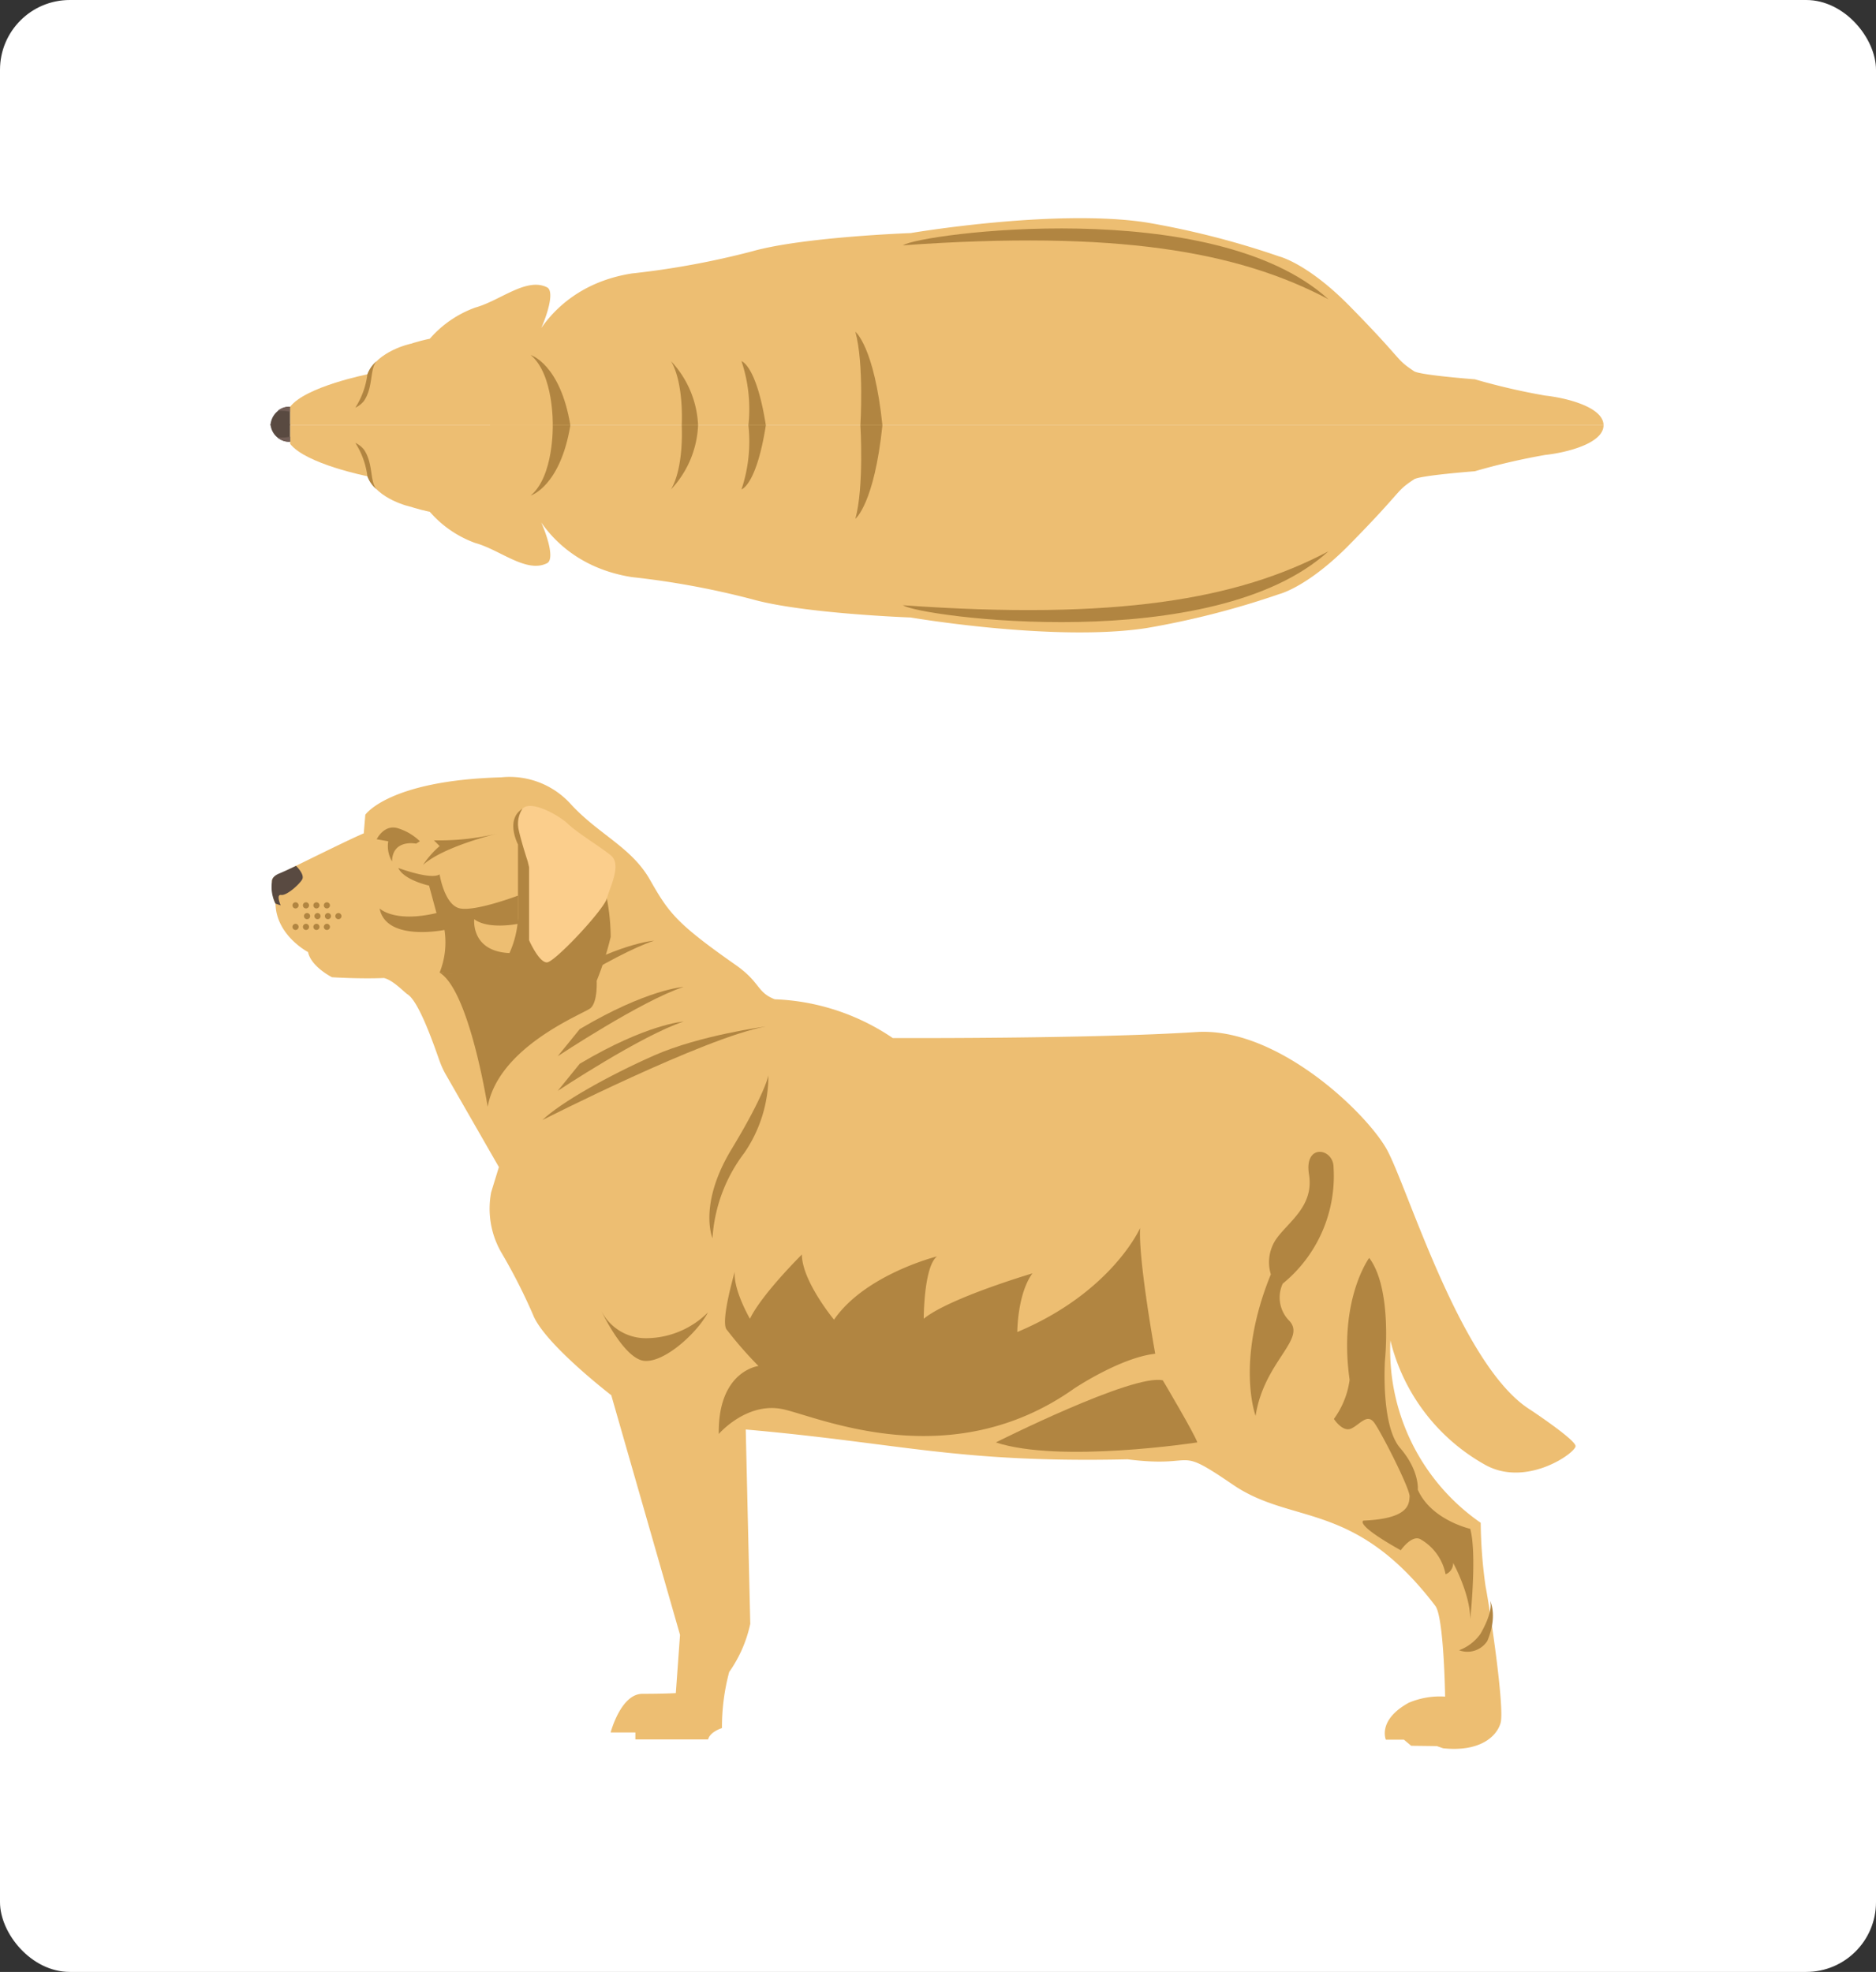
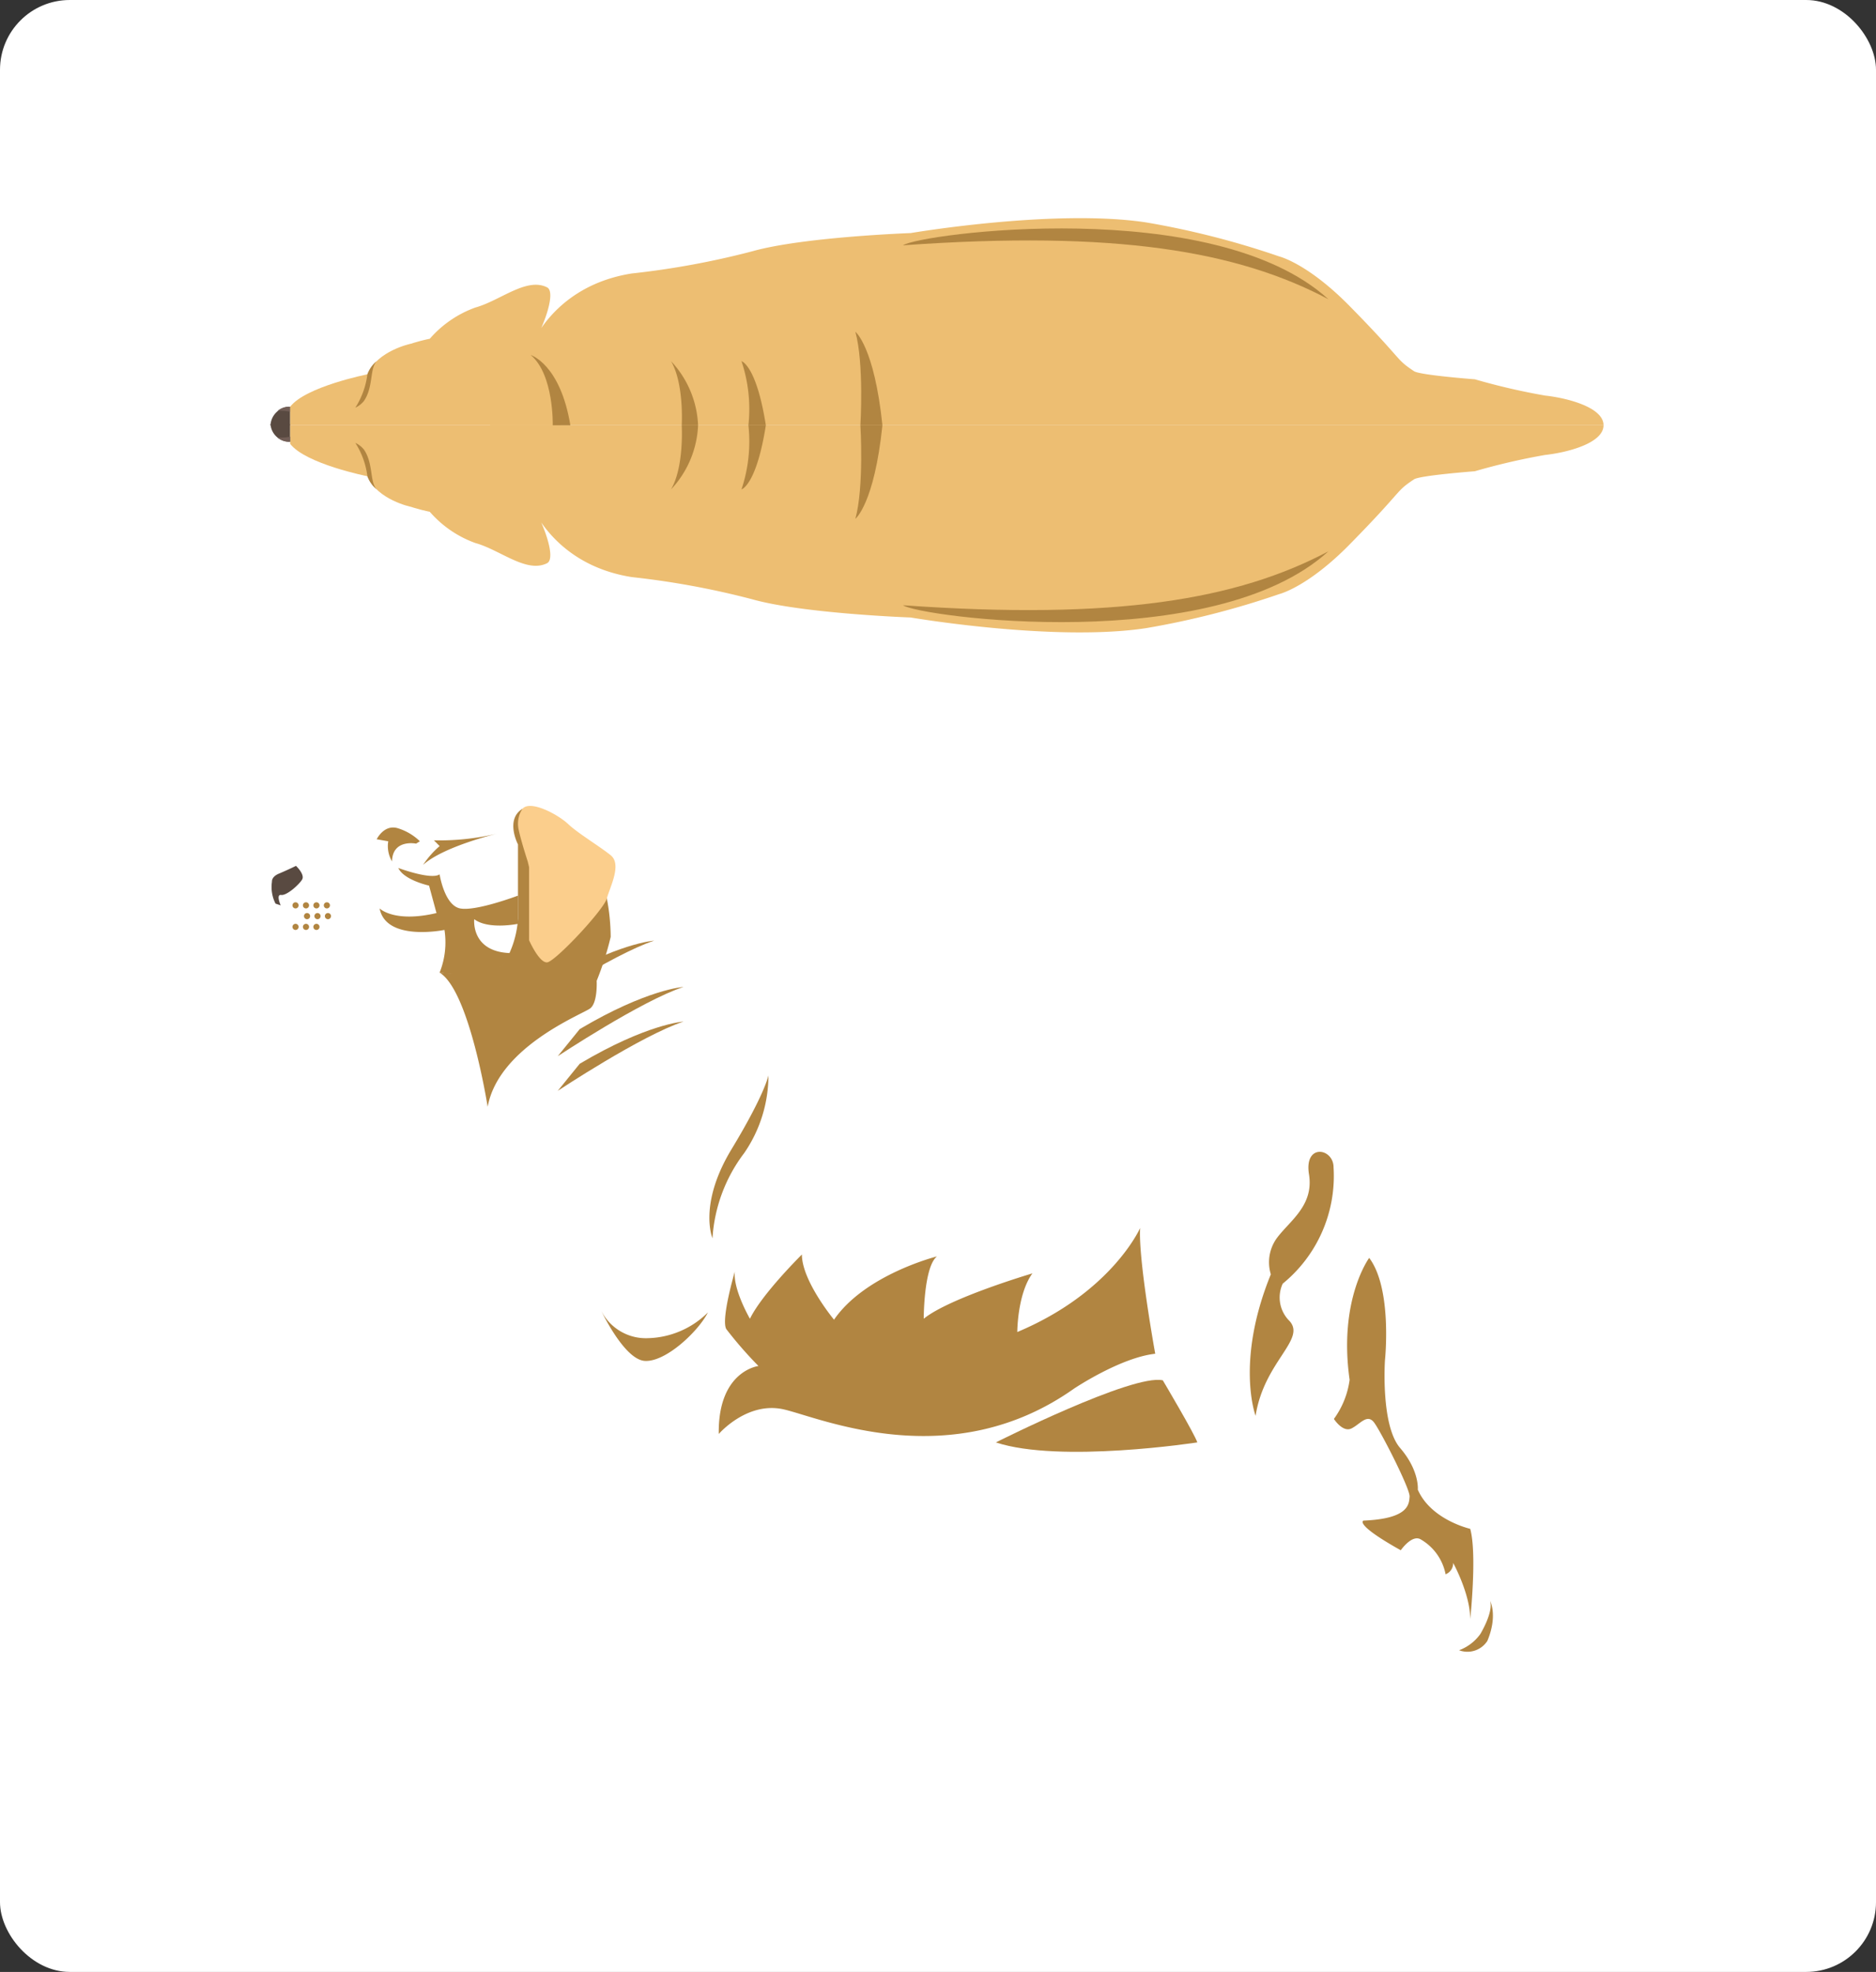
<svg xmlns="http://www.w3.org/2000/svg" width="215" height="226" viewBox="0 0 215 226">
  <rect x="0" y="0" width="215" height="226" fill="#333333" stroke="none" />
  <g id="Group_7" data-name="Group 7" transform="translate(-1129 -480)">
    <rect id="Rectangle_Copy_9" data-name="Rectangle Copy 9" width="215" height="226" rx="8" transform="translate(1129 480)" fill="#fff" />
    <g id="Too_Heavy" transform="translate(1160 505)">
      <path id="Fill_1" data-name="Fill 1" d="M0,13.822a12.554,12.554,0,0,1,5.216-3.576c2.846-.783,5.858-3.5,8.219-2.316,1.15.575-.591,5.131-2,7.129,0,0,2.5-7.265,11.714-8.718A94.785,94.785,0,0,0,36.954,3.8C42.777,2.153,55.116,1.71,55.116,1.71S71.6-1.1,82.086.488a96.457,96.457,0,0,1,15.256,3.9s3.245.776,8.079,5.693c6.336,6.445,5.144,5.972,7.378,7.461.679.453,6.971.928,6.971.928a75.084,75.084,0,0,0,8.063,1.867c2.412.261,6.681,1.311,6.681,3.4H6.93Z" transform="translate(18.259 0.001)" fill="#edbe72" />
-       <path id="Fill_3" data-name="Fill 3" d="M.375,11.374c1.747-.868,8.985-4.458,10.145-4.9L10.7,4.335S13.376.408,26.264.051a9.448,9.448,0,0,1,7.854,2.928c3.249,3.605,7.041,5.015,9.2,8.806s2.994,4.979,9.838,9.778c2.847,2,2.393,3.117,4.466,3.924a25.762,25.762,0,0,1,13.528,4.445s22.567.1,34.8-.69c9.226-.595,19.425,9.2,21.792,13.411s8.477,24.871,16.457,29.869c0,0,5.148,3.406,5.2,4.166s-5.637,4.814-10.383,2.14A22.418,22.418,0,0,1,128.18,64.587a24.088,24.088,0,0,0,10.349,20.9,55.162,55.162,0,0,0,.554,7.261c.492,2.522,2.215,14.028,1.723,15.689s-2.523,3.323-6.584,2.892l-.72-.251-2.94-.037-.834-.7H127.66s-.993-2.243,2.63-4.234a9.2,9.2,0,0,1,4.161-.7s-.135-9.108-1.123-10.4c-9.264-12.154-16.351-9.218-23.184-13.88s-3.77-1.863-12.087-2.914c-19.532.432-26.025-1.862-43.759-3.419l.519,22.27a15.023,15.023,0,0,1-2.416,5.523,24.455,24.455,0,0,0-.828,6.427s-1.368.413-1.59,1.3H41.648v-.795H38.816s1.155-4.433,3.649-4.433,3.82-.08,3.82-.08l.482-6.676L38.888,70.867s-7.706-5.93-8.973-9.237a65.35,65.35,0,0,0-3.655-7.168A10.048,10.048,0,0,1,25.123,47.6l.885-2.881L19.969,34.193a9.881,9.881,0,0,1-.676-1.416c-.027-.07-.053-.142-.079-.213-.557-1.544-2.31-6.754-3.658-7.633-.468-.306-1.64-1.616-2.718-1.88-2.86.118-5.959-.092-5.959-.092s-2.392-1.195-2.744-2.884c0,0-3.658-1.9-3.729-5.557,0,0-.363-.36-.406-2.52a.679.679,0,0,1,.375-.624" transform="translate(0.168 64.039)" fill="#edbe72" />
      <path id="Fill_5" data-name="Fill 5" d="M0,1.347S.849-.418,2.45.093a6.254,6.254,0,0,1,2.5,1.485l-.435.27s-2.7-.556-2.759,2.038a3.458,3.458,0,0,1-.432-2.305Z" transform="translate(12.171 69.839)" fill="#b18541" />
      <path id="Fill_7" data-name="Fill 7" d="M1.244.768A28.563,28.563,0,0,0,8.489,0S2.342,1.463,0,3.585A10.439,10.439,0,0,1,1.9,1.426Z" transform="translate(17.485 70.542)" fill="#b18541" />
-       <path id="Fill_9" data-name="Fill 9" d="M0,10.726S18.674,1.235,25.618,0c0,0-7.562,1-12.809,3.318S2.083,8.72,0,10.726" transform="translate(31.161 92.643)" fill="#b18541" />
      <path id="Fill_11" data-name="Fill 11" d="M6.769,0A15.728,15.728,0,0,1,3.993,8.9,17.982,17.982,0,0,0,.355,18.666S-1.3,14.8,2.54,8.461,6.769,0,6.769,0" transform="translate(50.299 98.247)" fill="#b18541" />
      <path id="Fill_13" data-name="Fill 13" d="M2.762,0s1.057.988.7,1.574S1.7,3.423,1.069,3.333s-.061,1.193-.061,1.193l-.592-.2A4.214,4.214,0,0,1,.01,1.808S-.067,1.256.8.892C1.839.457,2.762,0,2.762,0" transform="translate(0.159 74.236)" fill="#594a41" />
      <path id="Fill_15" data-name="Fill 15" d="M0,7.941S9.6,1.581,14.42,0c0,0-4.18.252-11.9,4.835Z" transform="translate(32.919 92.08)" fill="#b18541" />
      <path id="Fill_17" data-name="Fill 17" d="M0,7.941S9.6,1.581,14.42,0c0,0-4.18.252-11.9,4.835Z" transform="translate(32.919 88.109)" fill="#b18541" />
      <path id="Fill_19" data-name="Fill 19" d="M0,7.941S9.6,1.581,14.42,0c0,0-4.18.252-11.9,4.835Z" transform="translate(29.551 82.807)" fill="#b18541" />
      <path id="Fill_21" data-name="Fill 21" d="M19.166,10.276a24.039,24.039,0,0,1,.44,4.406A34.623,34.623,0,0,1,18,19.717s.134,2.484-.739,3.156S6.782,27.237,5.506,34.153c0,0-2.081-13.294-5.506-15.376,0,0,6.11.674,7.453-1.174a11.255,11.255,0,0,0,1.53-5V4.088S7.485,1.24,9.493,0Z" transform="translate(19.382 67.694)" fill="#b18541" />
      <path id="Fill_23" data-name="Fill 23" d="M.51.326A3.12,3.12,0,0,0,.066,2.673C.351,4.037,1.113,6.357,1.113,6.357l.158.661V15.39s1.142,2.6,2.062,2.538,6.5-6.026,6.85-7.326,1.744-3.9.444-4.948S6.885,3.149,5.743,2.07,1.43-.721.51.326" transform="translate(28.365 67.368)" fill="#fbce8c" />
      <path id="Fill_25" data-name="Fill 25" d="M2.429,3.816S3.959,1.321,3.557,0c0,0,.9,1.705-.318,4.6A2.718,2.718,0,0,1,0,5.667,5.239,5.239,0,0,0,2.429,3.816" transform="translate(136.219 158.465)" fill="#b18541" />
      <path id="Fill_27" data-name="Fill 27" d="M0,0S2.673,5.762,5.068,5.935,11.211,2.568,12.322.382a10.087,10.087,0,0,1-6.873,2.95A5.733,5.733,0,0,1,0,0" transform="translate(37.81 125.034)" fill="#b18541" />
-       <path id="Fill_29" data-name="Fill 29" d="M.852.5A.352.352,0,1,1,.5.148.353.353,0,0,1,.852.5" transform="translate(7.283 79.495)" fill="#b18541" />
      <path id="Fill_31" data-name="Fill 31" d="M.852.5A.352.352,0,1,1,.5.148.353.353,0,0,1,.852.5" transform="translate(6.085 79.495)" fill="#b18541" />
      <path id="Fill_33" data-name="Fill 33" d="M.852.5A.352.352,0,1,1,.5.148.353.353,0,0,1,.852.5" transform="translate(4.887 79.495)" fill="#b18541" />
      <path id="Fill_35" data-name="Fill 35" d="M.852.5A.352.352,0,1,1,.5.148.352.352,0,0,1,.852.5" transform="translate(3.69 79.495)" fill="#b18541" />
      <path id="Fill_37" data-name="Fill 37" d="M.852.5A.352.352,0,1,1,.5.148.353.353,0,0,1,.852.5" transform="translate(5.963 78.262)" fill="#b18541" />
      <path id="Fill_39" data-name="Fill 39" d="M.852.5A.352.352,0,1,1,.5.148.353.353,0,0,1,.852.5" transform="translate(4.766 78.262)" fill="#b18541" />
      <path id="Fill_41" data-name="Fill 41" d="M.852.5A.352.352,0,1,1,.5.148.353.353,0,0,1,.852.5" transform="translate(3.568 78.262)" fill="#b18541" />
      <path id="Fill_43" data-name="Fill 43" d="M.852.5A.352.352,0,1,1,.5.148.352.352,0,0,1,.852.5" transform="translate(2.37 78.262)" fill="#b18541" />
-       <path id="Fill_45" data-name="Fill 45" d="M.852.5A.352.352,0,1,1,.5.148.353.353,0,0,1,.852.5" transform="translate(5.963 80.729)" fill="#b18541" />
      <path id="Fill_47" data-name="Fill 47" d="M.852.5A.352.352,0,1,1,.5.148.353.353,0,0,1,.852.5" transform="translate(4.766 80.729)" fill="#b18541" />
      <path id="Fill_49" data-name="Fill 49" d="M.852.5A.352.352,0,1,1,.5.148.353.353,0,0,1,.852.5" transform="translate(3.568 80.729)" fill="#b18541" />
      <path id="Fill_51" data-name="Fill 51" d="M.852.5A.352.352,0,1,1,.5.148.352.352,0,0,1,.852.5" transform="translate(2.37 80.729)" fill="#b18541" />
      <path id="Fill_53" data-name="Fill 53" d="M1.843,4.98S.219,10.5.869,11.585A45.878,45.878,0,0,0,4.55,15.807S-.106,16.349,0,23.6c0,0,3.249-3.79,7.471-2.815s19.164,7.579,33.24-2.382c0,0,5.305-3.558,9.311-4,0,0-1.949-10.726-1.732-14.407,0,0-3.248,7.377-14.076,11.917,0,0,0-4.338,1.733-6.72,0,0-9.539,2.815-12.457,5.2,0,0,0-5.955,1.52-7.146,0,0-8.227,2.057-11.8,7.254,0,0-3.682-4.439-3.682-7.471,0,0-4.567,4.509-5.955,7.363,0,0-1.949-3.357-1.732-5.414" transform="translate(51.374 115.748)" fill="#b18541" />
      <path id="Fill_55" data-name="Fill 55" d="M19.133.056s3.689,6.219,3.953,7.115c0,0-15.76,2.425-23.086,0,0,0,15.707-7.906,19.133-7.115" transform="translate(83.132 133.142)" fill="#b18541" />
      <path id="Fill_57" data-name="Fill 57" d="M9.6,1.8a15.917,15.917,0,0,1-5.829,13.31,3.779,3.779,0,0,0,.777,4.275C6.492,21.521,1.634,24.03.663,30.256c0,0-2.332-6.209,1.748-16.216A4.721,4.721,0,0,1,3.091,9.9C4.549,7.919,7.366,6.17,6.783,2.575S9.621-.435,9.6,1.8" transform="translate(112.234 107.01)" fill="#b18541" />
      <path id="Fill_59" data-name="Fill 59" d="M4.044,0S.5,4.792,1.8,13.976A9.79,9.79,0,0,1,0,18.456s1.013,1.592,2.022,1.086,1.8-1.738,2.6-.652,4.125,7.6,4.053,8.468-.072,2.533-5.283,2.75c0,0-1.158.362,4.27,3.4,0,0,1.3-1.882,2.316-1.23A5.928,5.928,0,0,1,12.8,36.26a1.358,1.358,0,0,0,.868-1.3s1.958,3.552,1.954,6.441c0,0,.8-7.455,0-10.35,0,0-4.487-1.013-6.007-4.487,0,0,.217-2.171-2.026-4.777s-1.738-10.06-1.738-10.06S6.722,3.546,4.044,0" transform="translate(121.873 119.166)" fill="#b18541" />
      <path id="Fill_61" data-name="Fill 61" d="M0,2.128A2.246,2.246,0,0,1,2.255,0V2.128Z" transform="translate(0 21.613)" fill="#594a41" />
      <path id="Fill_63" data-name="Fill 63" d="M1.448.209V.791A5.226,5.226,0,0,0,0,.69,2.031,2.031,0,0,1,1.448.209" transform="translate(0.807 21.404)" fill="#725e56" />
      <path id="Fill_65" data-name="Fill 65" d="M0,0A2.177,2.177,0,0,0,2.255,2.017V0Z" transform="translate(0 23.61)" fill="#594a41" />
      <path id="Fill_67" data-name="Fill 67" d="M8.85,5.84S1.777,4.434,0,2.128V0H31s.91,6.983-4.755,9.35-12.385,0-12.385,0S10,8.568,8.85,5.84" transform="translate(2.255 23.741)" fill="#edbe72" />
      <path id="Fill_69" data-name="Fill 69" d="M0,9.918a12.554,12.554,0,0,0,5.216,3.576c2.846.783,5.858,3.5,8.219,2.316,1.15-.575-.591-5.131-2-7.128,0,0,2.5,7.264,11.714,8.717a94.785,94.785,0,0,1,13.8,2.543c5.823,1.645,18.162,2.088,18.162,2.088s16.482,2.815,26.97,1.222a96.457,96.457,0,0,0,15.256-3.9s3.245-.776,8.079-5.693c6.336-6.445,5.144-5.972,7.378-7.461.679-.453,6.971-.928,6.971-.928A75.084,75.084,0,0,1,127.833,3.4c2.412-.261,6.681-1.311,6.681-3.4H6.93Z" transform="translate(18.259 23.74)" fill="#edbe72" />
      <path id="Fill_71" data-name="Fill 71" d="M1.448.791V.209A5.226,5.226,0,0,1,0,.31,2.031,2.031,0,0,0,1.448.791" transform="translate(0.807 24.837)" fill="#725e56" />
      <path id="Fill_73" data-name="Fill 73" d="M1.382,3.824A9.243,9.243,0,0,0,0,0,2.769,2.769,0,0,1,.988.77c1.1,1.619.642,3.675,1.455,4.563A3.471,3.471,0,0,1,1.382,3.824" transform="translate(9.723 25.757)" fill="#b18541" />
      <path id="Fill_75" data-name="Fill 75" d="M48.756,0C38.321,5.533,24.382,7.912,0,6.183,1.834,7.5,35.522,12.032,48.756,0" transform="translate(72.489 38.184)" fill="#b18541" />
-       <path id="Fill_77" data-name="Fill 77" d="M2.524,0S2.668,5.816,0,8.051C0,8.051,3.389,7.019,4.543,0Z" transform="translate(29.823 23.741)" fill="#b18541" />
      <path id="Fill_79" data-name="Fill 79" d="M1.226,0S1.514,4.772,0,7.349A11.419,11.419,0,0,0,3.1,0Z" transform="translate(45.903 23.741)" fill="#b18541" />
      <path id="Fill_81" data-name="Fill 81" d="M.793,0A17.283,17.283,0,0,1,0,7.349S1.71,6.889,2.791,0Z" transform="translate(53.979 23.741)" fill="#b18541" />
      <path id="Fill_83" data-name="Fill 83" d="M.793,7.349A17.283,17.283,0,0,0,0,0S1.71.46,2.791,7.349Z" transform="translate(53.979 16.392)" fill="#b18541" />
      <path id="Fill_85" data-name="Fill 85" d="M8.85,4.562S1.777,5.968,0,8.274V10.4H31s.91-6.983-4.755-9.35-12.385,0-12.385,0S10,1.834,8.85,4.562" transform="translate(2.255 13.338)" fill="#edbe72" />
      <path id="Fill_87" data-name="Fill 87" d="M1.382,1.509A9.243,9.243,0,0,1,0,5.333a2.769,2.769,0,0,0,.988-.77C2.085,2.944,1.63.887,2.443,0A3.471,3.471,0,0,0,1.382,1.509" transform="translate(9.723 16.391)" fill="#b18541" />
      <path id="Fill_89" data-name="Fill 89" d="M48.756,8.116C38.321,2.583,24.382.2,0,1.933,1.834.618,35.522-3.916,48.756,8.116" transform="translate(72.489 1.181)" fill="#b18541" />
      <path id="Fill_91" data-name="Fill 91" d="M2.524,8.051S2.668,2.235,0,0C0,0,3.389,1.032,4.543,8.051Z" transform="translate(29.823 15.69)" fill="#b18541" />
      <path id="Fill_93" data-name="Fill 93" d="M1.226,7.349S1.514,2.577,0,0A11.419,11.419,0,0,1,3.1,7.349Z" transform="translate(45.903 16.392)" fill="#b18541" />
      <path id="Fill_95" data-name="Fill 95" d="M.577,0S1.01,7.042,0,10.719C0,10.719,2.163,9.038,3.1,0Z" transform="translate(67.03 23.741)" fill="#b18541" />
      <path id="Fill_97" data-name="Fill 97" d="M.577,10.719S1.01,3.677,0,0C0,0,2.163,1.681,3.1,10.719Z" transform="translate(67.03 13.022)" fill="#b18541" />
      <path id="Fill_99" data-name="Fill 99" d="M0,4.636s1.645,1.676,6.518.53L5.665,2.021S2.771,1.389,2.142,0c0,0,3.749,1.4,4.733.731,0,0,.545,3.546,2.348,3.905s6.634-1.468,6.634-1.468V6.4s-3.394.7-5.014-.53c0,0-.421,3.707,4.084,3.883,0,0,.04,3.331-8.052,2.241A9.342,9.342,0,0,0,7.432,7.1S.731,8.48,0,4.636" transform="translate(12.507 74.478)" fill="#b18541" />
    </g>
  </g>
</svg>